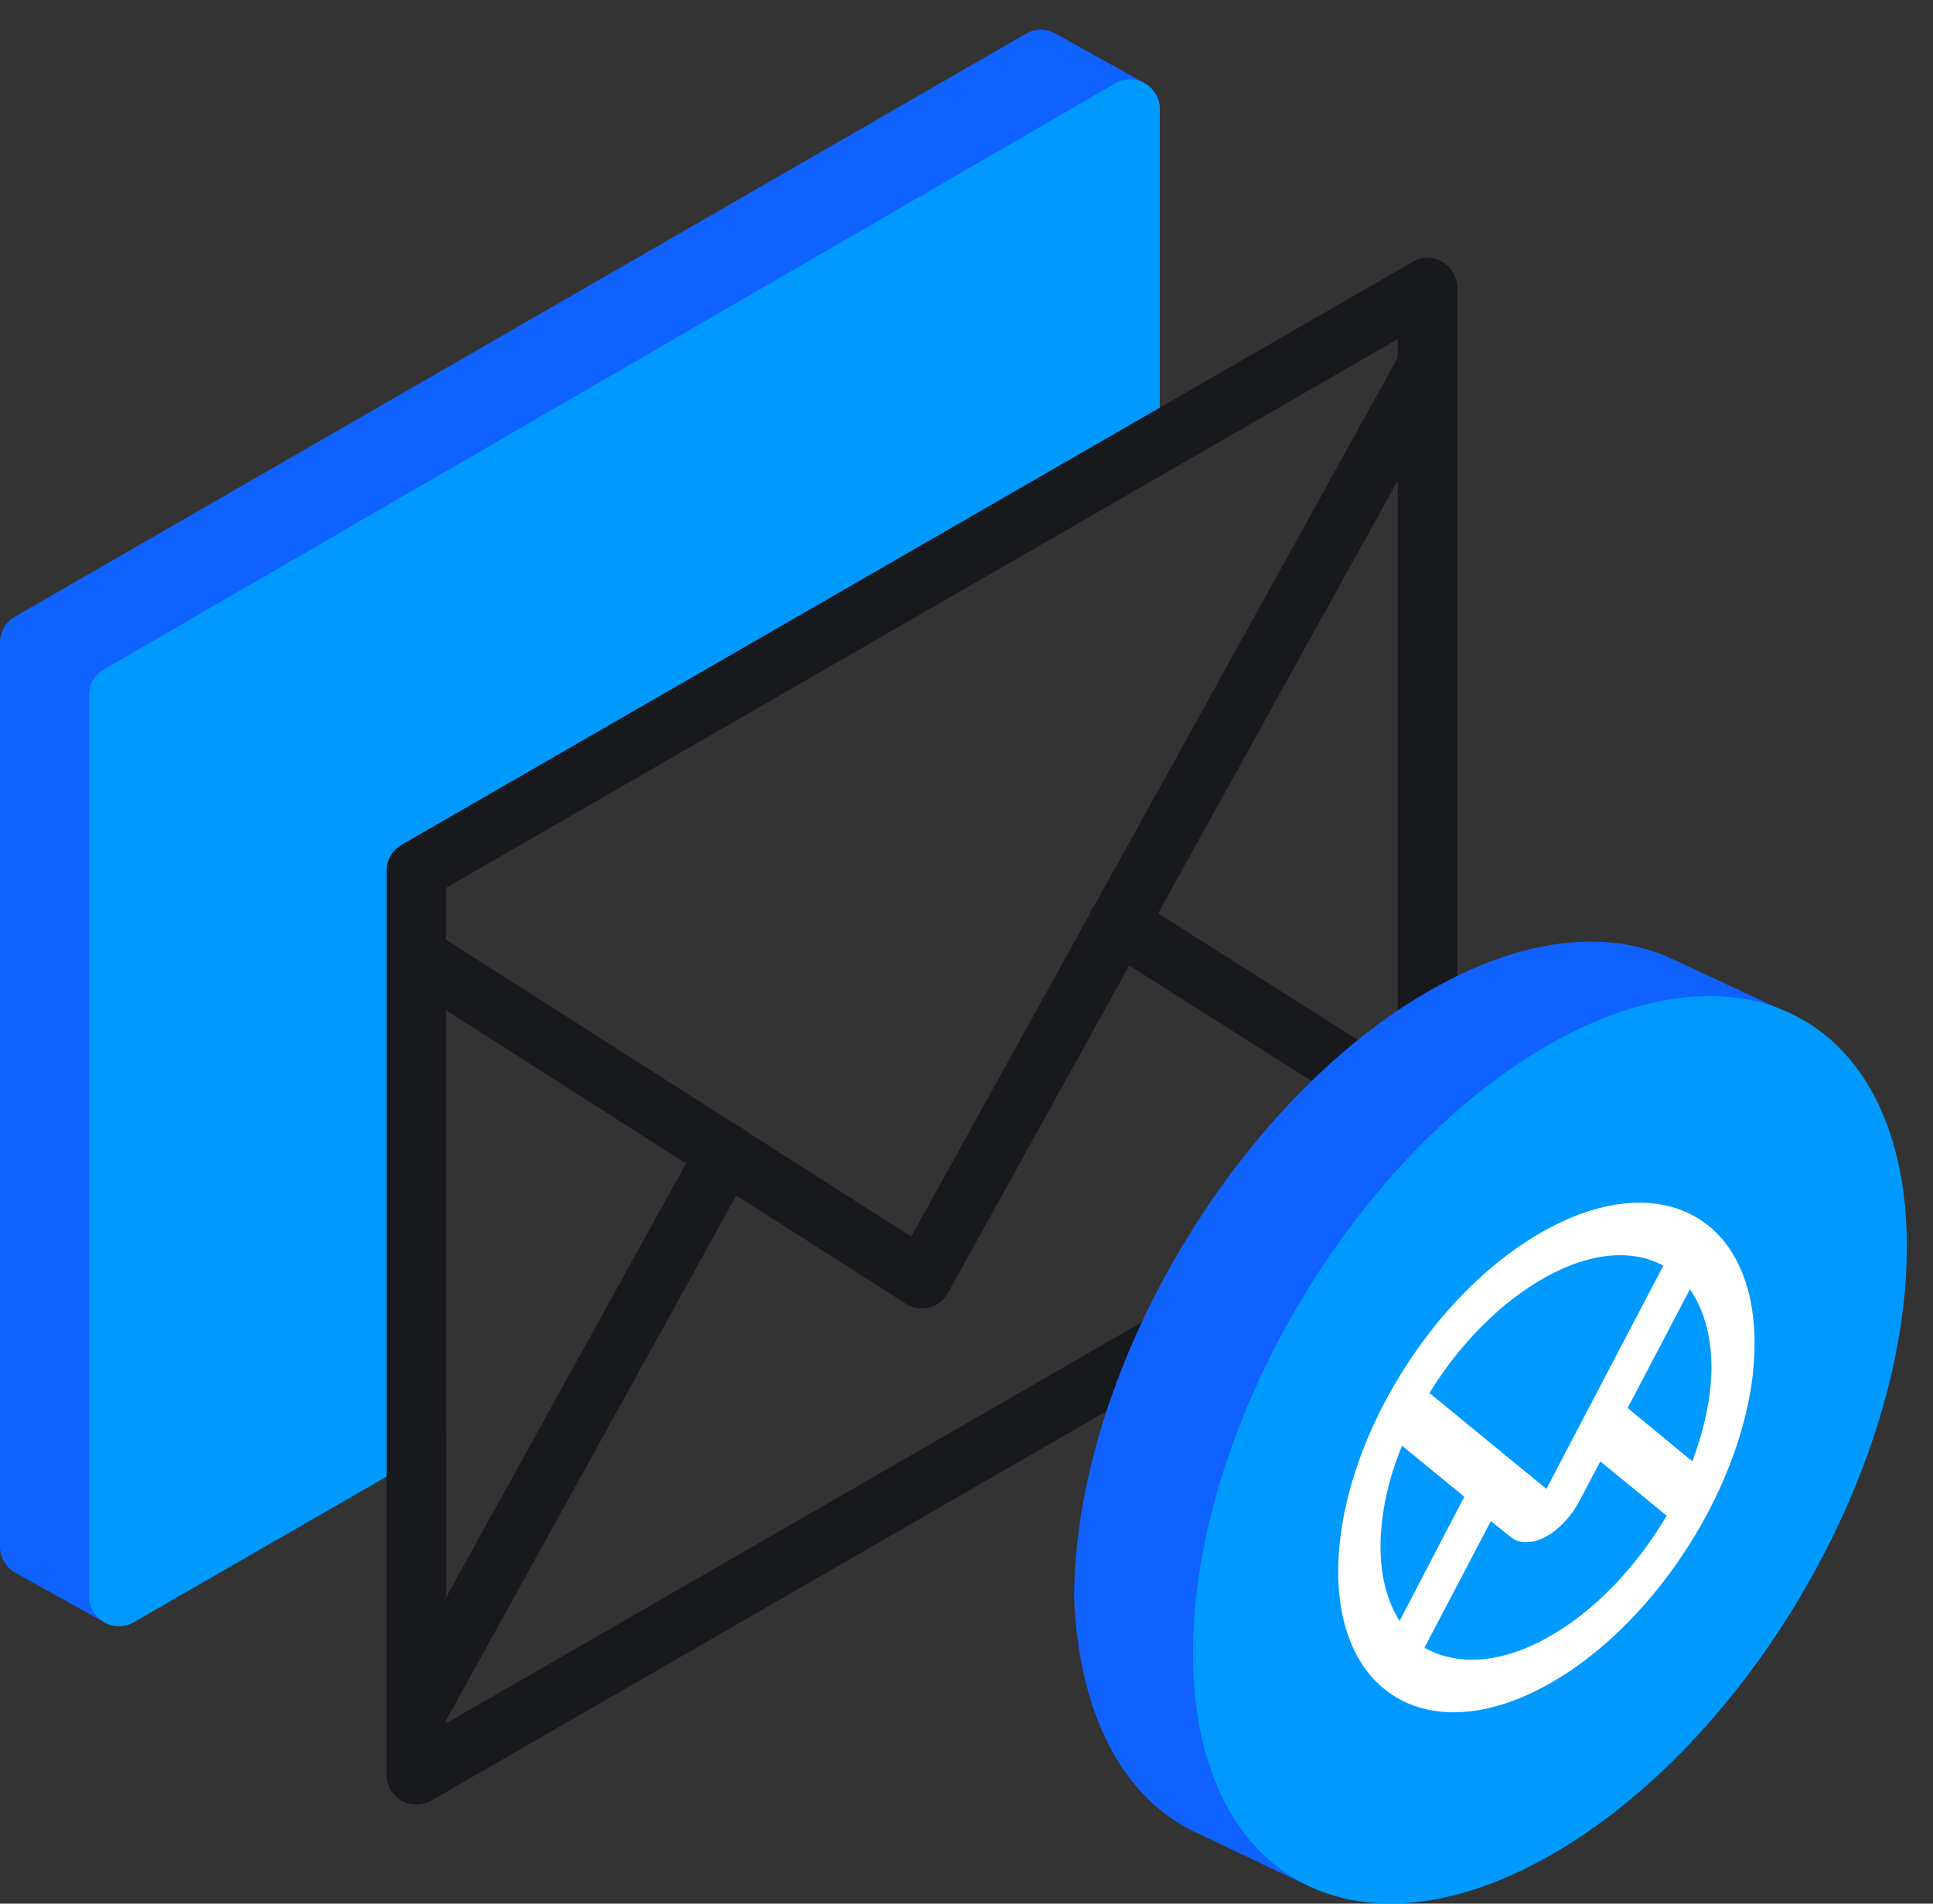
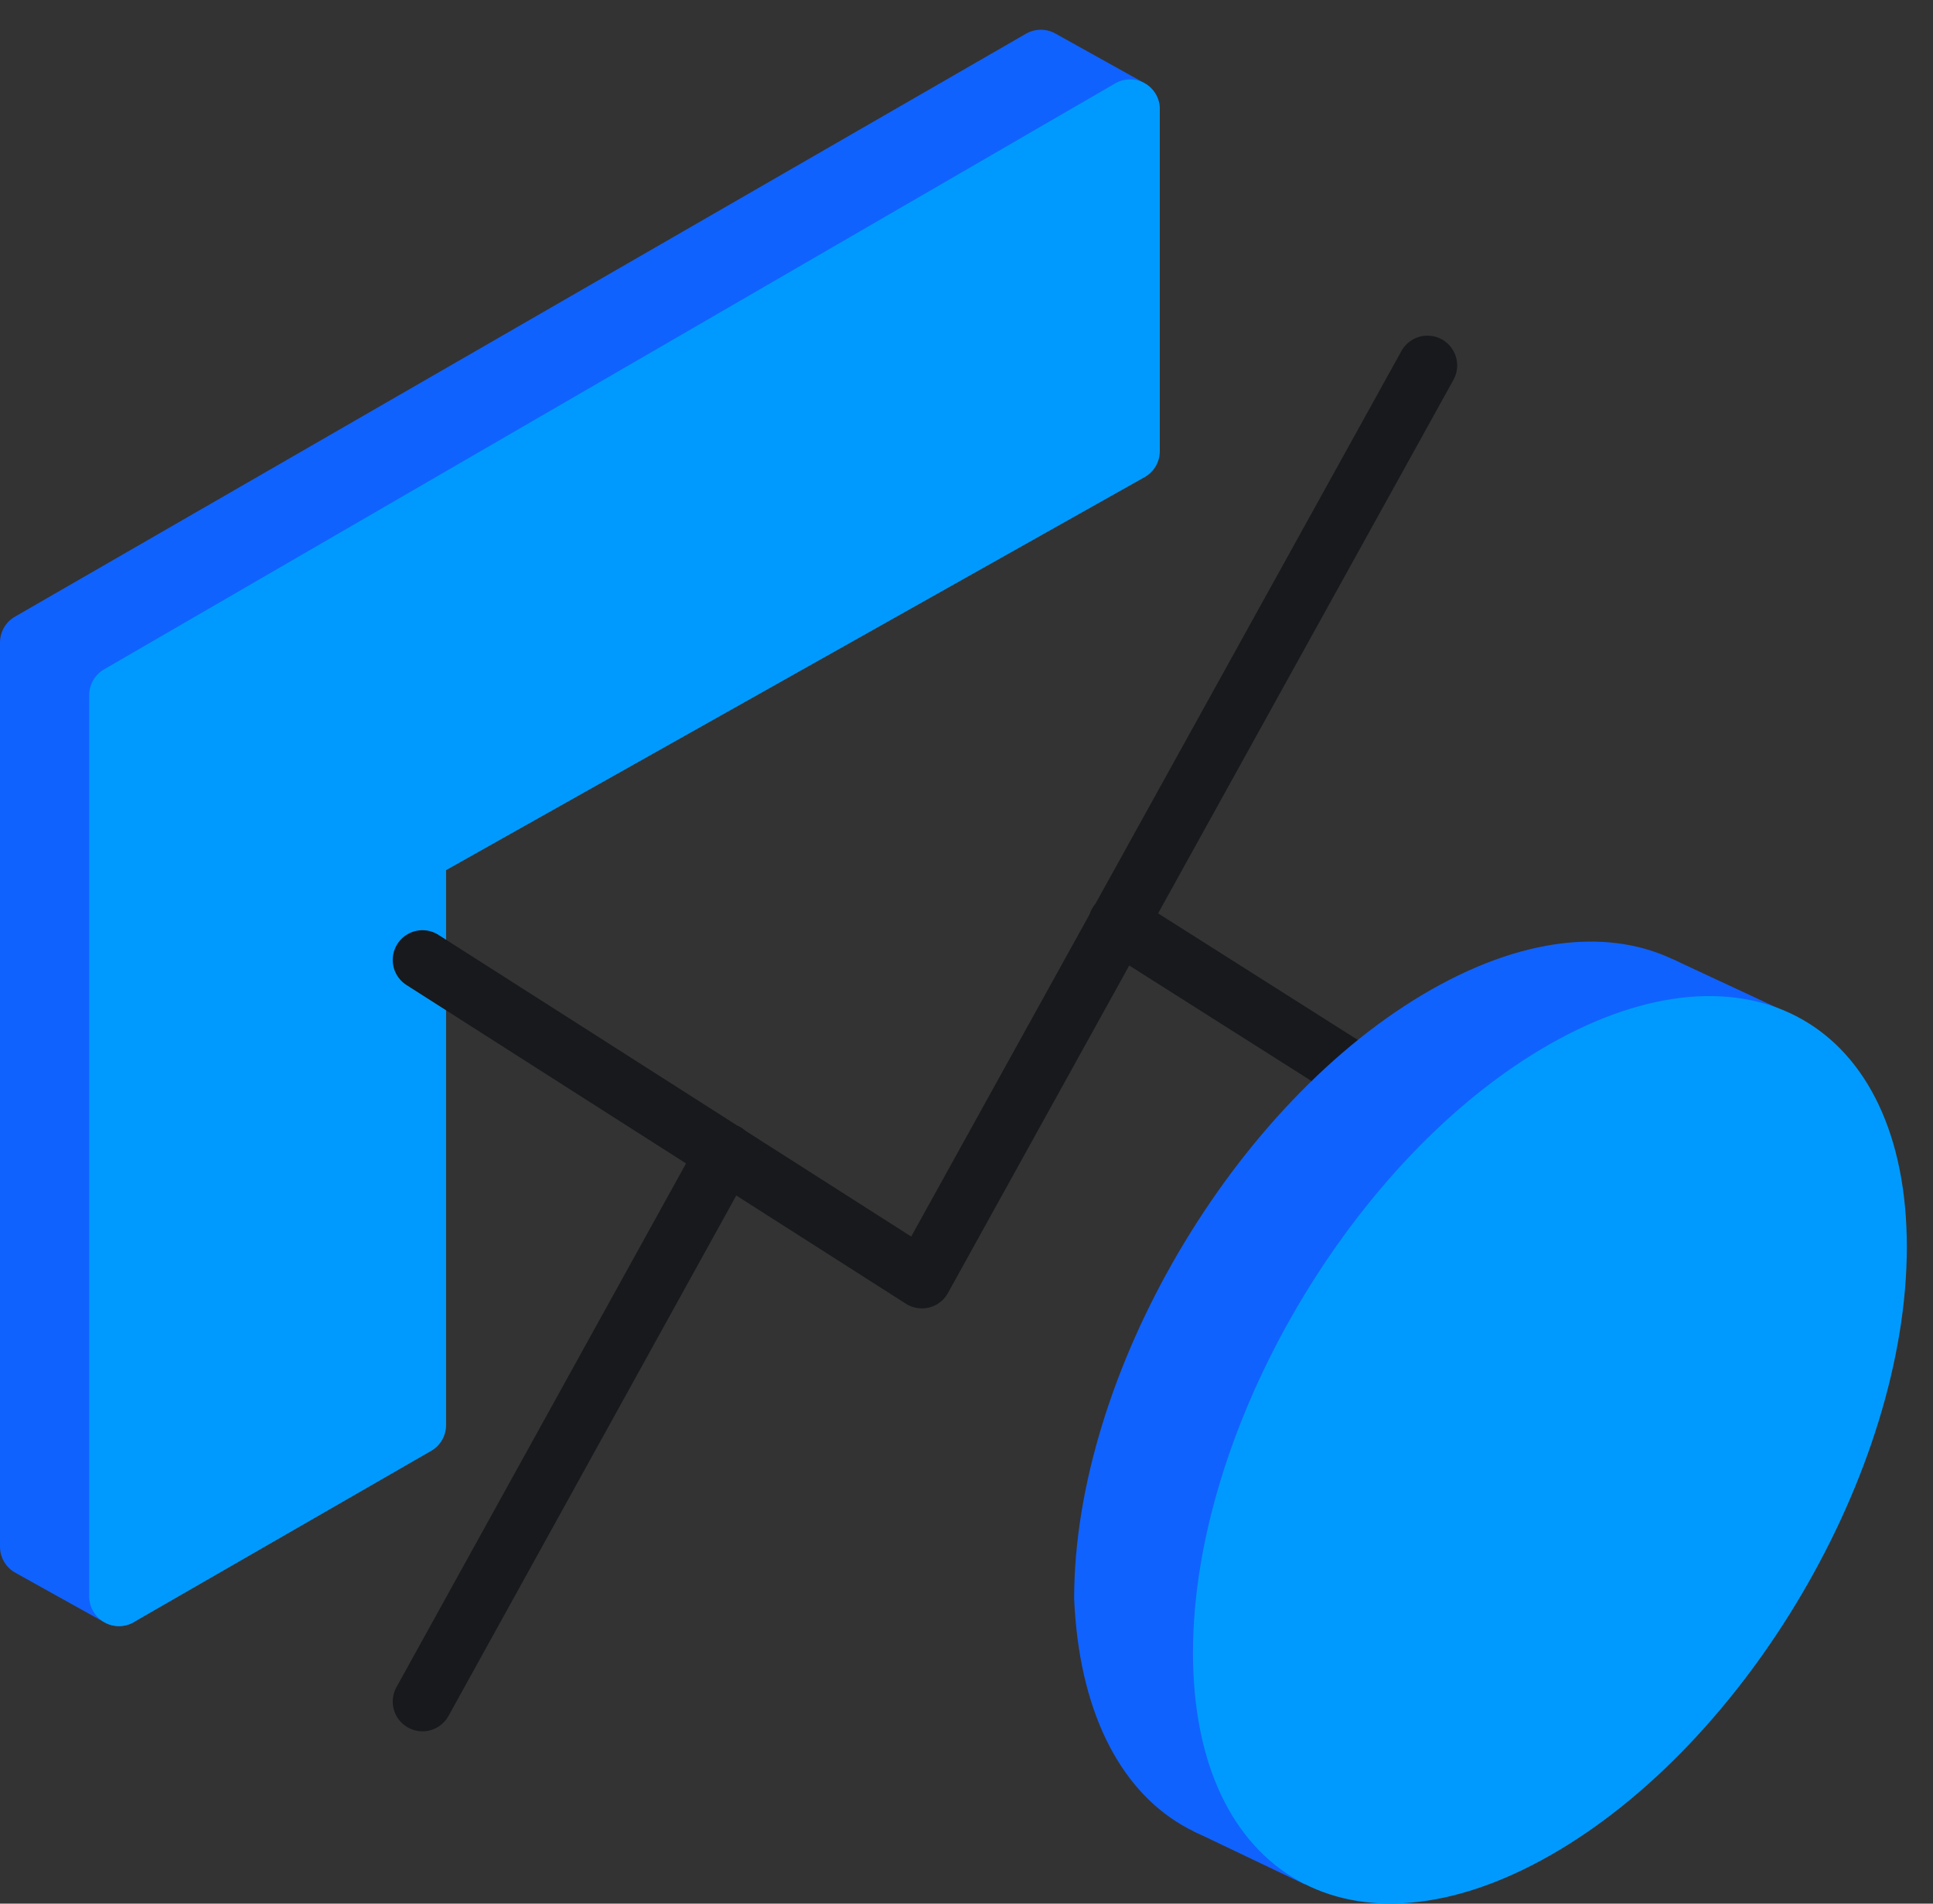
<svg xmlns="http://www.w3.org/2000/svg" class="svg-icon {if $onDark} svg-icon-on-dark {/if}" width="65" height="64" fill="none" viewBox="0 0 65 64">
  <rect x="0" y="0" width="65" height="64" fill="#333333" stroke="none" />
  <path fill="#1062FE" stroke="#1062FE" stroke-linecap="round" stroke-linejoin="round" stroke-width="2px" d="m1 52 3 1.67 6.563-25.875L38 3.67 35 2 1 21.6V52Z" />
  <path fill="#009AFF" stroke="#009AFF" stroke-linecap="round" stroke-linejoin="round" stroke-width="2px" d="M38 3.67v11.5l-24 13.5v19.242L4 53.67v-30.3l34-19.7Z" />
-   <path stroke="#17191C" stroke-linecap="round" stroke-linejoin="round" stroke-width="2px" d="m14 59.67 34-19.6V9.67l-34 19.6v30.4Z" fill="none" />
  <path stroke="#17191C" stroke-linecap="round" stroke-linejoin="round" stroke-width="2px" d="M48 12.285 31 42.988 14.206 32.273m10.2 6.49-10.2 18.443M48 37.63l-10.406-6.594" fill="none" />
  <path fill="#1062FE" d="M60.137 40.094c0 7.538-5.377 16.704-12.009 20.473-6.632 3.769-11.69.635-12.008-6.824 0-7.538 5.377-16.703 12.009-20.472 6.632-3.77 12.008-.714 12.008 6.823Z" />
  <path fill="#1062FE" d="M53.725 32.257h2.544l3.818 1.78.435 1.272-6.797-3.052ZM40.13 61.565l1.185-.413 3.973.483-1.41 1.718-3.747-1.788Z" />
  <path fill="#009AFF" d="M64.12 41.922c0 7.534-5.374 16.695-12.003 20.462-6.628 3.767-12.002.713-12.001-6.82 0-7.534 5.374-16.695 12.002-20.462 6.629-3.767 12.002-.714 12.002 6.82Z" />
-   <path fill="#FFFFFF" d="M52 41.338c3.877-2.114 7-.396 7 3.831s-3.151 9.38-7 11.493c-3.849 2.114-7 .396-7-3.831s3.123-9.38 7-11.493Zm-4.936 13.157 2.175-4.174-2.092-1.717c-.474 1.136-.725 2.325-.725 3.408 0 1.03.251 1.876.642 2.483Zm1.004-7.661L52 50.056l3.932-7.504c-1.004-.554-2.398-.475-3.932.37-1.534.846-2.928 2.273-3.932 3.91Zm8.757-3.488-2.092 3.99 2.175 1.796c.39-1.057.642-2.14.642-3.17 0-1.084-.28-1.982-.725-2.616ZM52 55.076c1.59-.871 3.04-2.404 4.044-4.12l-2.231-1.824-.698 1.321c-.278.529-.697.978-1.143 1.215-.446.238-.864.238-1.143.027l-.697-.555-2.232 4.254c1.06.608 2.51.555 4.1-.317Z" />
</svg>